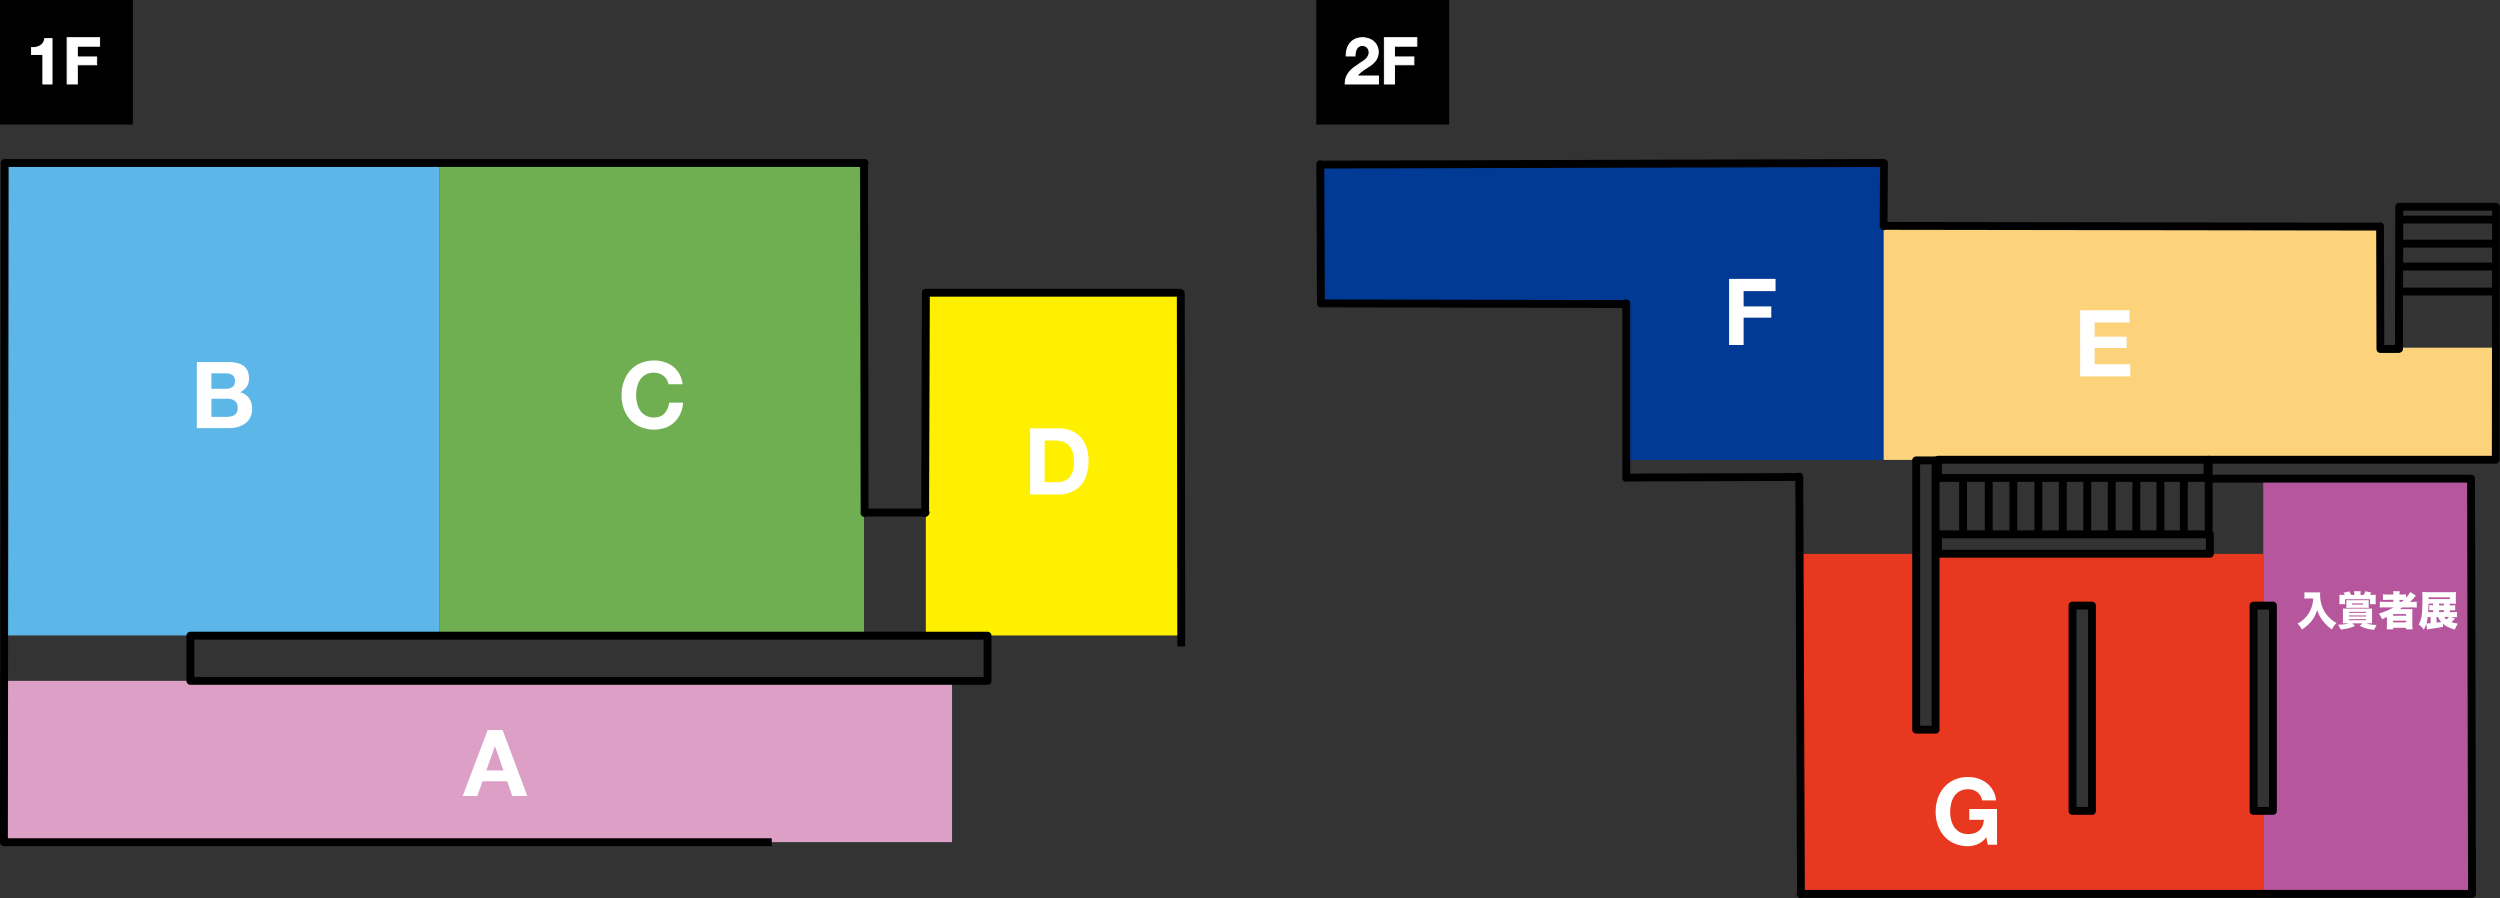
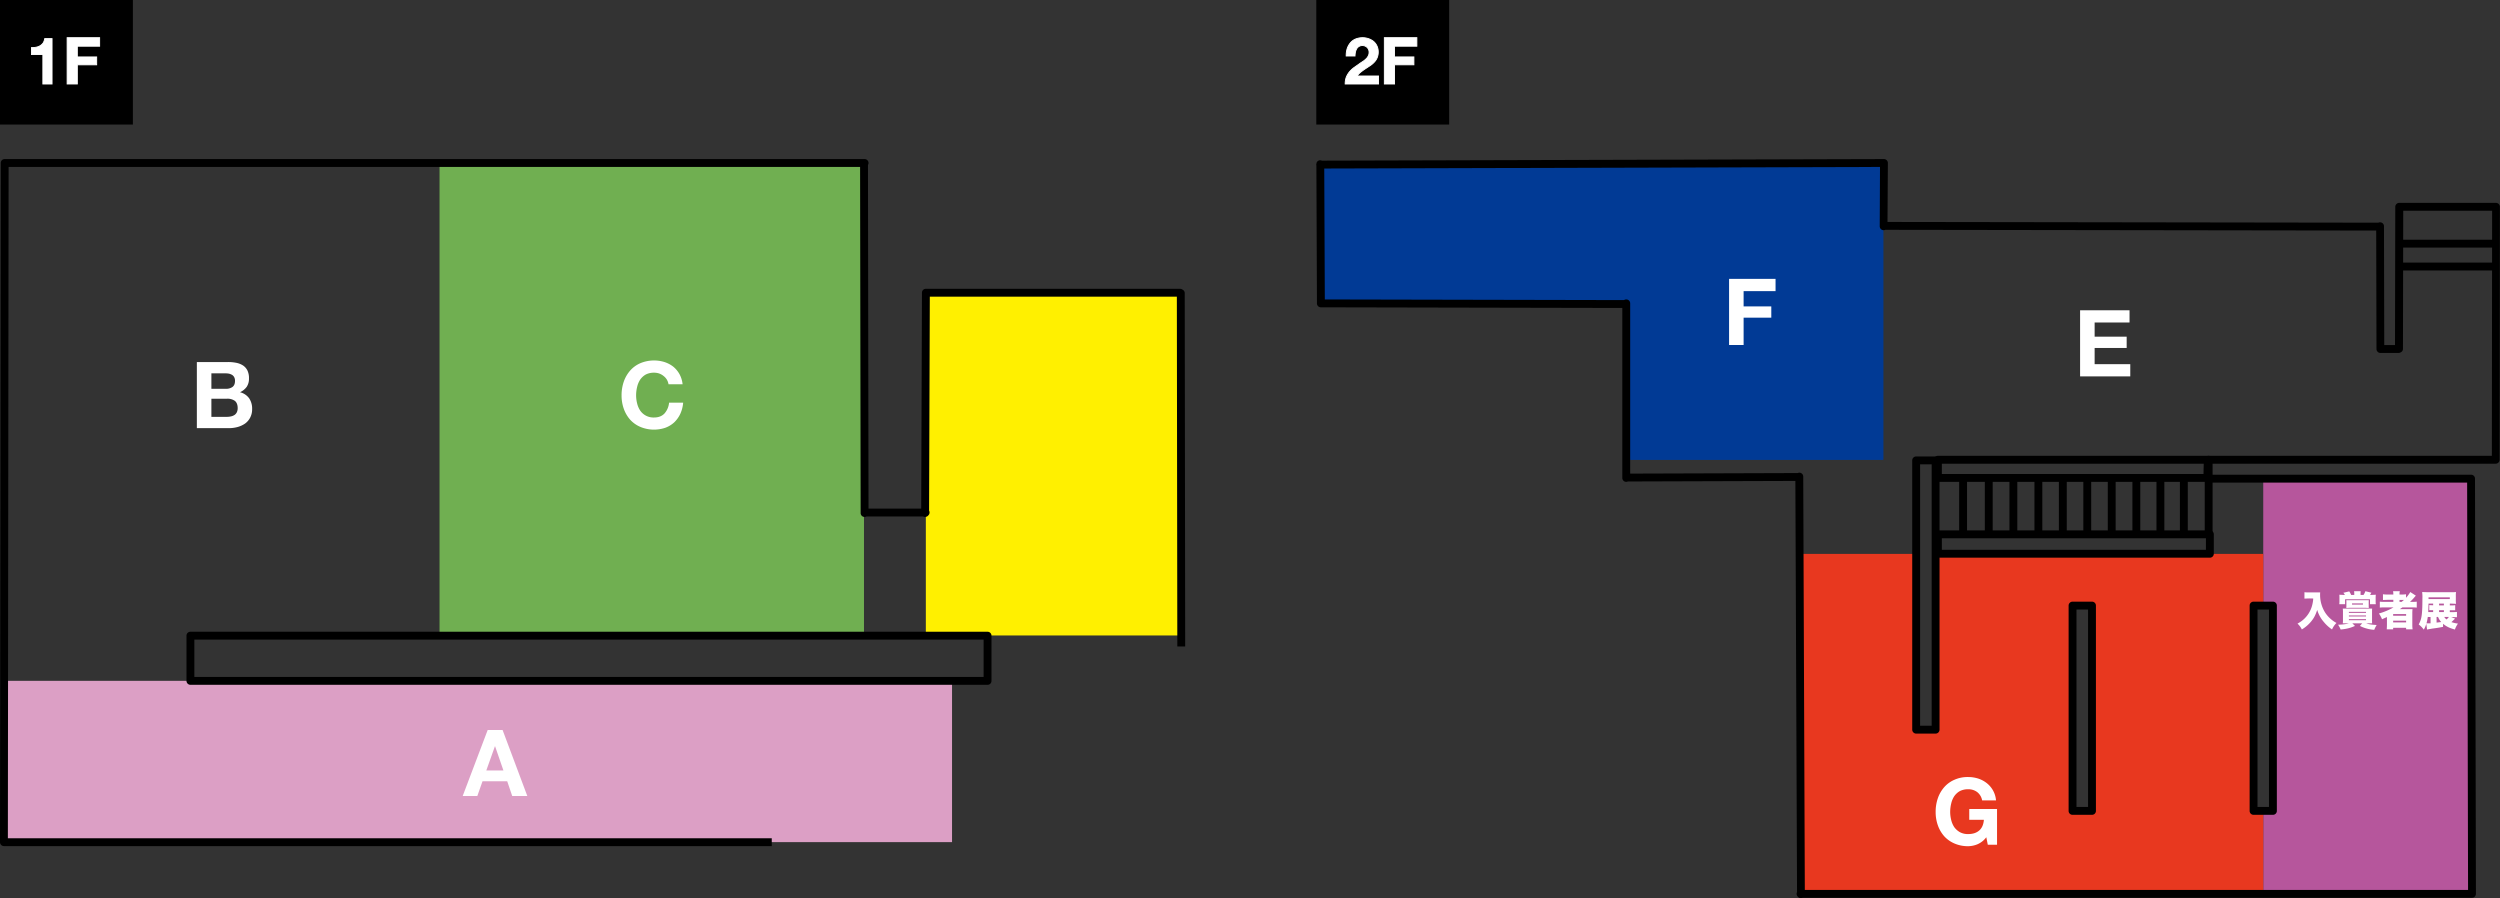
<svg xmlns="http://www.w3.org/2000/svg" viewBox="0 0 2700 970">
  <rect x="0" y="0" width="2700" height="970" fill="#333333" stroke="none" />
  <defs>
    <style>.a,.f{fill:#fff;}.a{stroke:#fff;stroke-miterlimit:10;}.b{fill:#dc9fc5;}.c{fill:#5cb6e7;}.d{fill:#fff000;}.e{fill:#70af51;}.g{fill:#b6569c;}.h{fill:#fcd37b;}.i{fill:#013a95;}.j{fill:#e8381f;}</style>
  </defs>
  <rect width="143.5" height="134.52" />
  <path class="a" d="M46.3,90.7V58.9H34V51.4a21.1,21.1,0,0,0,5-.4,12.3,12.3,0,0,0,4.3-1.6,10.5,10.5,0,0,0,3.3-3,12.4,12.4,0,0,0,1.7-4.7h7.9v49Z" />
  <path class="a" d="M107.6,40.7v9.2H83.5V61.5h20.9V70H83.5V90.7h-11v-50Z" />
  <rect x="1421.6" width="143.5" height="134.52" />
  <path class="a" d="M1454.9,52.7a19.1,19.1,0,0,1,3.4-6.3,14.8,14.8,0,0,1,5.6-4.2,20.2,20.2,0,0,1,14.2-.4,17.8,17.8,0,0,1,5.4,3,14.4,14.4,0,0,1,3.6,4.8,15,15,0,0,1,1.4,6.4,15.6,15.6,0,0,1-1.2,6.4,15.4,15.4,0,0,1-3.1,4.7,23.8,23.8,0,0,1-4.5,3.8l-5,3.3c-1.7,1.1-3.3,2.3-4.9,3.5a24.9,24.9,0,0,0-4.2,4.4h23.2v8.6h-36a20.5,20.5,0,0,1,1.2-7.4,23.3,23.3,0,0,1,3.4-5.7,30.9,30.9,0,0,1,4.9-4.6l6-4.2c1-.8,2.2-1.5,3.4-2.3a21,21,0,0,0,3.3-2.6,10.7,10.7,0,0,0,2.5-3.1,7.7,7.7,0,0,0,1.1-4,7.1,7.1,0,0,0-7.4-7.6,6.5,6.5,0,0,0-3.7,1.1,6.7,6.7,0,0,0-2.4,2.6,13.5,13.5,0,0,0-1.3,3.7,25.8,25.8,0,0,0-.4,3.9h-9.5A24.6,24.6,0,0,1,1454.9,52.7Z" />
  <path class="a" d="M1530.2,40.7v9.2h-24.1V61.5H1527V70h-20.9V90.7h-11v-50Z" />
  <rect class="b" x="4.3" y="735.3" width="1023.9" height="174.2" />
-   <rect class="c" x="5.1" y="176" width="469.7" height="510.28" />
  <rect class="d" x="999.9" y="317.3" width="274.5" height="369" />
  <rect class="e" x="474.7" y="176" width="458.4" height="510.28" />
  <path class="f" d="M246.2,391a44.5,44.5,0,0,1,9.3.9,20.8,20.8,0,0,1,7.1,2.9,14,14,0,0,1,4.7,5.5,18.8,18.8,0,0,1,1.6,8.4,15.9,15.9,0,0,1-2.4,9,18.3,18.3,0,0,1-7.3,5.9,17.3,17.3,0,0,1,9.9,6.6,19.7,19.7,0,0,1,3.2,11.5,19.4,19.4,0,0,1-2.1,9.3,18.5,18.5,0,0,1-5.6,6.5,27.2,27.2,0,0,1-8.1,3.7,35.9,35.9,0,0,1-9.3,1.2H212.6V391Zm-2,28.9a11.5,11.5,0,0,0,6.9-2c1.8-1.4,2.7-3.5,2.7-6.5a8,8,0,0,0-.9-4.1,6.4,6.4,0,0,0-2.4-2.5,12.1,12.1,0,0,0-3.5-1.3,26,26,0,0,0-4-.3H228.3v16.7Zm.9,30.3a21.2,21.2,0,0,0,4.4-.5,11.1,11.1,0,0,0,3.7-1.5,7.6,7.6,0,0,0,2.5-2.8,10.4,10.4,0,0,0,1-4.6c0-3.7-1.1-6.3-3.1-7.9a13.7,13.7,0,0,0-8.2-2.3H228.3v19.6Z" />
  <path class="f" d="M542.8,788.4l26.7,71.3H553.2l-5.4-15.9H521.1l-5.6,15.9H499.7l27-71.3Zm.9,43.7-9-26.1h-.2l-9.3,26.1Z" />
  <path class="f" d="M720.2,410a14.4,14.4,0,0,0-3.5-3.9,16.9,16.9,0,0,0-4.7-2.7,17.7,17.7,0,0,0-5.6-.9,19.3,19.3,0,0,0-9,2,18.6,18.6,0,0,0-6,5.5,24.4,24.4,0,0,0-3.3,7.9A38.4,38.4,0,0,0,687,427a35.8,35.8,0,0,0,1.1,8.7,24.2,24.2,0,0,0,3.3,7.7,17.4,17.4,0,0,0,15,7.5c4.8,0,8.6-1.5,11.3-4.4a20.5,20.5,0,0,0,4.9-11.6h15.2a35.9,35.9,0,0,1-3.1,12.1,30.9,30.9,0,0,1-6.6,9.2,29,29,0,0,1-9.6,5.8,38.2,38.2,0,0,1-26.8-.9,31.8,31.8,0,0,1-11.1-7.8,35.6,35.6,0,0,1-6.9-11.8,42.8,42.8,0,0,1-2.4-14.5,44.8,44.8,0,0,1,2.4-14.9,36.1,36.1,0,0,1,6.9-11.9,31,31,0,0,1,11.1-8,38.3,38.3,0,0,1,25.9-1.2,31.2,31.2,0,0,1,9.4,4.9,28.2,28.2,0,0,1,6.8,8.1,29,29,0,0,1,3.4,11H722A14.3,14.3,0,0,0,720.2,410Z" />
-   <path class="f" d="M1143.2,462.6a38.8,38.8,0,0,1,12.9,2.2,28.5,28.5,0,0,1,10.3,6.6,30.6,30.6,0,0,1,6.8,11,45.5,45.5,0,0,1,2.4,15.5,47.3,47.3,0,0,1-2,14.4,31.1,31.1,0,0,1-6,11.4,28.1,28.1,0,0,1-10.1,7.5,33.2,33.2,0,0,1-14.3,2.8h-30.7V462.6Zm-1.1,58.2a20.8,20.8,0,0,0,6.6-1.1,13.2,13.2,0,0,0,5.7-3.6,18.4,18.4,0,0,0,4-6.7,29.3,29.3,0,0,0,1.5-10,41.3,41.3,0,0,0-1-9.7,20,20,0,0,0-3.5-7.5,15,15,0,0,0-6.3-4.7,25.3,25.3,0,0,0-9.8-1.7h-11.1v45Z" />
  <path d="M1066.6,739.6H205.7a4.3,4.3,0,0,1-4.3-4.3V686.5a4.2,4.2,0,0,1,4.3-4.2h860.9a4.2,4.2,0,0,1,4.2,4.2v48.8A4.2,4.2,0,0,1,1066.6,739.6Zm-856.7-8.5h852.4V690.8H209.9Z" />
  <path d="M833.5,913.8H4.3a4.4,4.4,0,0,1-3.1-1.3,4.2,4.2,0,0,1-1.2-3L.8,176a4.2,4.2,0,0,1,4.3-4.2H933.7A4.2,4.2,0,0,1,938,176a3.7,3.7,0,0,1-.6,2.1l.6,371.2h56.9l.8-233.2a4.2,4.2,0,0,1,4.2-4.2h274.5a5.4,5.4,0,0,1,2.1.5l.8.5a4.1,4.1,0,0,1,2.2,3.7l.5,381.6h-8.5l-.5-377.8H1004.2l-.8,231.1c.1.1.1.2.2.4a4.3,4.3,0,0,1-.9,4.6l-.6.6a4.3,4.3,0,0,1-4.6.9l-.5-.2H935.8a4.6,4.6,0,0,1-2.1.5h0a4.2,4.2,0,0,1-4.2-4.2l-.6-373.8H9.3l-.8,725h825Z" />
  <polygon class="g" points="2444.3 516.9 2444.3 654 2454.8 654 2454.8 875.8 2444.3 875.8 2444.3 965.4 2666.9 965.4 2666.9 516.9 2444.3 516.9" />
-   <polygon class="h" points="2570.3 375.5 2570.3 244.9 2034.1 244.9 2034.1 496.7 2500.6 496.7 2570.3 496.7 2697.1 496.7 2697.1 375.5 2570.3 375.5" />
  <polygon class="i" points="1425.8 177.9 1425.8 327.8 1756.1 327.8 1756.1 496.7 2034.1 496.7 2034.1 327.8 2034.1 177.9 1425.8 177.9" />
  <path class="j" d="M2433.8,875.8V654h10.5V598.2H2090.4V788h-20.9V598.2H1944V965.5h500.3V875.8Zm-174.5,0h-21V654h21Z" />
  <path class="f" d="M2493.9,646.3l-5.1.2v-6.9a35.5,35.5,0,0,0,5,.2h12c-.1,1.2-.1,1.9-.1,2.8a35.9,35.9,0,0,0,5.6,19.2,33.9,33.9,0,0,0,12.1,11,22.3,22.3,0,0,0-4.8,7,40.5,40.5,0,0,1-8.9-8.1,33.9,33.9,0,0,1-7.1-13c-1.8,5.4-3.4,8.6-6.4,12.3a39.3,39.3,0,0,1-10.2,8.8,21.2,21.2,0,0,0-4.7-6.3,32.1,32.1,0,0,0,7.4-5.3,30.5,30.5,0,0,0,8.1-13.3,37.2,37.2,0,0,0,1.5-8.5Z" />
  <path class="f" d="M2534.9,673.2h-4.7a26.8,26.8,0,0,0,.2-4.2v-7.5a26.8,26.8,0,0,0-.2-4.2h31.7c-.1,1.4-.1,2.4-.1,4.2v7.5a41.4,41.4,0,0,0,.1,4.2h-6.4c2.9,1.1,5.9,1.5,11.3,1.8a31.6,31.6,0,0,0-2.6,5.2,36.2,36.2,0,0,1-7.9-1.3,35.8,35.8,0,0,1-7.6-2.9l2.5-2.8h-10.7l2.9,2.8c-5.2,2.3-8.8,3.2-15.5,3.9a26.1,26.1,0,0,0-2.8-5.2c5.4-.2,8.6-.6,11.7-1.5Zm7.7-31.6a14.2,14.2,0,0,0-.2-3.1h7.1a28.2,28.2,0,0,0-.1,3.1v.9h3.2a15,15,0,0,0,2-4l6.5,1.6-1.4,2.4h2.1l4.1-.2a25.5,25.5,0,0,0-.2,4v2.9a17.2,17.2,0,0,0,.2,3.3h-6.3v-5.3h-26.9v5.3h-6.3a18.3,18.3,0,0,0,.2-3.3v-3c0-1.6,0-2.4-.1-3.9l4.1.2h1.9a15,15,0,0,0-1.7-2.3l6.4-1.5a21.3,21.3,0,0,1,2,3.8h3.4Zm15.6,11.9c0,1.2,0,1.9.1,3.1l-4.2-.2h-15.8l-4.3.2c.1-1.1.1-2,.1-3.1v-2.3a26.3,26.3,0,0,0-.1-3h24.3a28.1,28.1,0,0,0-.1,3Zm-21.4,8.4h18.5v-1.1h-18.5Zm0,3.9h18.5v-1.1h-18.5Zm0,4h18.5v-1.1h-18.5Zm3.4-18.1V653H2552v-1.3Z" />
  <path class="f" d="M2575.7,656a43.6,43.6,0,0,0-5.5.2v-6.4a42.9,42.9,0,0,0,5.7.2h8.9v-2.2h-6.1l-5.1.2v-6.2a37.5,37.5,0,0,0,5.4.3h5.8a16.6,16.6,0,0,0-.3-3.6h7.3a12,12,0,0,0-.3,3.6h2a33.4,33.4,0,0,0,5-.3v3.8a36.4,36.4,0,0,0,4.6-6.2l6,3.9-1.9,2.2a47,47,0,0,1-4.4,4.5h2.1a37.9,37.9,0,0,0,5.2-.2v6.4a48.1,48.1,0,0,0-5.9-.2h-9.6l-2.8,1.9h13.7c-.1,1.3-.2,2.5-.2,4.8v11.7a37,37,0,0,0,.3,5.3h-7v-1.7h-14v1.7h-6.9c.1-1.7.2-3.4.2-5.3v-8l-5.3,2.4a26.5,26.5,0,0,0-3.4-6.2A71.8,71.8,0,0,0,2585,656Zm8.9,9h14v-1.8h-14Zm0,7.2h14v-1.9h-14Zm9.2-22.2,2.5-2.1h-4.8V650Z" />
  <path class="f" d="M2651.5,668.1l-2.4,2.3-1.6,1.5a42.2,42.2,0,0,0,7.1,1.6,25.9,25.9,0,0,0-3.3,6.4c-5.9-1.6-9.3-3.3-12.8-6.2V677c-4.2.8-5.7,1.1-11.8,1.9l-5.5,1-.8-6.2a24.4,24.4,0,0,1-2.7,6.3,26.6,26.6,0,0,0-5.5-5.6,25.7,25.7,0,0,0,2.9-7.9c.8-4.1,1.1-10.5,1.1-20.1a39.3,39.3,0,0,0-.3-7l6.2.2h24.8a45.3,45.3,0,0,0,5.6-.2,26.9,26.9,0,0,0-.2,4.4v3.8a27.6,27.6,0,0,0,.2,4.5l-5.3-.2h-1.4v1.9h1.4a20.9,20.9,0,0,0,4.4-.2v5.5h-5.8v2h2.6a50.5,50.5,0,0,0,5.1-.2v5.7l-4.9-.2h-1.4Zm-29.5-1.8a49.1,49.1,0,0,1-1.4,6.9h4.4v-6.8Zm5.8-14.4h-5c-.1,4.4-.2,6.1-.3,9.1h5.3v-2h-4.2v-5.5l3.6.2h.6Zm18-4.9v-1.9h-23V647Zm-14.3,19.3v6.1l5-.6a18.2,18.2,0,0,1-3.4-5.5Zm7.9-12.5v-1.9h-5.2v1.9Zm0,7.2v-2h-5.2v2Zm.4,5.3a9.7,9.7,0,0,0,2.4,2.7,13,13,0,0,0,2.6-2.7Z" />
  <path class="f" d="M2299.9,335.1v13.2h-37.7v15.3h34.6v12.2h-34.6v17.5h38.5v13.2h-54.2V335.1Z" />
  <path class="f" d="M1917.6,301.2v13.2h-34.5v16.5H1913v12.2h-29.9v29.5h-15.7V301.2Z" />
  <path class="f" d="M2135.9,911.7a26.9,26.9,0,0,1-10.3,2.2,36.4,36.4,0,0,1-14.7-2.9,31.8,31.8,0,0,1-11.1-7.8,35.6,35.6,0,0,1-6.9-11.8,42.8,42.8,0,0,1-2.4-14.5,44.8,44.8,0,0,1,2.4-14.9,36.1,36.1,0,0,1,6.9-11.9,31,31,0,0,1,11.1-8,34.8,34.8,0,0,1,14.7-2.9,35.1,35.1,0,0,1,10.7,1.6,29.6,29.6,0,0,1,9.3,4.9,26.4,26.4,0,0,1,10.1,18.7h-15a14.7,14.7,0,0,0-5.4-9,15.6,15.6,0,0,0-9.7-3,19.3,19.3,0,0,0-9,2,18.6,18.6,0,0,0-6,5.5,24.4,24.4,0,0,0-3.3,7.9,38.4,38.4,0,0,0-1.1,9.1,35.8,35.8,0,0,0,1.1,8.7,24.2,24.2,0,0,0,3.3,7.7,19.4,19.4,0,0,0,6,5.4,18.1,18.1,0,0,0,9,2.1c5.2,0,9.2-1.4,12.1-4s4.5-6.4,4.9-11.4h-15.8V873.7h30v38.6h-10l-1.6-8.1A23.1,23.1,0,0,1,2135.9,911.7Z" />
  <path d="M2386.7,602.3H2092.9a4.2,4.2,0,0,1-4.2-4.2v-21a4.2,4.2,0,0,1,4.2-4.3h293.8a4.2,4.2,0,0,1,4.2,4.3v21A4.2,4.2,0,0,1,2386.7,602.3Zm-289.5-8.5h285.2V581.3H2097.2Z" />
  <path d="M2385.3,520.4H2092.9a4.2,4.2,0,0,1-4.2-4.3V496.5a4.2,4.2,0,0,1,4.2-4.2h292.4a4.2,4.2,0,0,1,4.3,4.2v19.6A4.3,4.3,0,0,1,2385.3,520.4Zm-288.1-8.5h283.9V500.8H2097.2Z" />
-   <rect x="2590.5" y="310.6" width="106.8" height="8.5" />
  <rect x="2591.3" y="283.6" width="106" height="8.5" />
  <rect x="2591.3" y="258.9" width="106" height="8.5" />
-   <rect x="2591.3" y="232.9" width="106" height="8.5" />
  <path d="M1945,970a4.2,4.2,0,0,1-3-1.2l-.4-.4a4.3,4.3,0,0,1-.9-4.7.1.1,0,0,1,.1-.1L1939,519.4l-180.9.6a5.8,5.8,0,0,1-1.8.4,4.2,4.2,0,0,1-4.2-4.3V332.6l-323.9-.7h-1.7a4.2,4.2,0,0,1-4.2-4.3l-.6-148.8a3.9,3.9,0,0,1,.2-2.6v-.4a4.1,4.1,0,0,1,4.7-2.6,1.2,1.2,0,0,1,.9.3l607.1-1.7h0a4.2,4.2,0,0,1,3,1.2,4.3,4.3,0,0,1,1.3,3l-.4,63.7,530.1.8a3.9,3.9,0,0,1,1.8-.4h0a4.2,4.2,0,0,1,4.3,4.2l.3,128.4h11.6l.3-149.3a4.3,4.3,0,0,1,4.3-4.3h104.4a4.4,4.4,0,0,1,3.1,1.3,4.1,4.1,0,0,1,1.2,3l-.3,273.1a4.3,4.3,0,0,1-4.3,4.3H2388.5l-.2,11.9h280.5a4.2,4.2,0,0,1,4.2,4.2l1,448.4a4.4,4.4,0,0,1-1.3,3.1,4.1,4.1,0,0,1-3,1.2H1946.8a.1.1,0,0,0-.1.1A5.1,5.1,0,0,1,1945,970Zm4.2-8.9h716.3l-1-439.9H2385.3a4.1,4.1,0,0,1-3.1-1.4l-1.4-1.5a4.4,4.4,0,0,1-1.1-2.9l.4-18.1a3.9,3.9,0,0,1,1.5-3.2l1-.8a3.9,3.9,0,0,1,2.7-1h305.9l.3-264.7h-96l-.3,149.2a4.1,4.1,0,0,1-2.4,3.7l-.4.2a4.1,4.1,0,0,1-1.9.5h-19.6a4.3,4.3,0,0,1-4.3-4.3v-.2l-.3-127.7-530.2-.8a3.9,3.9,0,0,1-1.8.4h0a4.2,4.2,0,0,1-4.2-4.3v-.5l.3-63.5L1430.2,182l.6,141.4,323.1.7a4.8,4.8,0,0,1,2.4-.7,4.2,4.2,0,0,1,4.3,4.2V511.5l180.9-.6a4.8,4.8,0,0,1,1.8-.4h0a4.2,4.2,0,0,1,4.2,4.3h0Z" />
  <rect x="2115.9" y="515.9" width="8.5" height="60.75" />
  <rect x="2143.6" y="516.1" width="8.5" height="60.96" />
  <rect x="2170.2" y="516.5" width="8.5" height="60.96" />
  <rect x="2197.2" y="516.5" width="8.5" height="60.96" />
  <rect x="2223.6" y="516.1" width="8.5" height="60.96" />
  <rect x="2250" y="516.5" width="8.5" height="60.76" />
  <rect x="2276.4" y="515.8" width="8.5" height="60.96" />
  <rect x="2303" y="515.9" width="8.5" height="60.75" />
  <rect x="2329" y="515.5" width="8.5" height="60.76" />
  <rect x="2354.3" y="516.1" width="8.5" height="60.96" />
  <rect x="2381.1" y="516.5" width="8.5" height="60.76" />
  <path d="M2454.8,880h-21a4.2,4.2,0,0,1-4.2-4.2V654a4.2,4.2,0,0,1,4.2-4.2h21a4.2,4.2,0,0,1,4.2,4.2V875.8A4.2,4.2,0,0,1,2454.8,880Zm-16.7-8.5h12.4V658.3h-12.4Z" />
  <path d="M2090.4,792.3h-20.9a4.3,4.3,0,0,1-4.3-4.3V497.2a4.2,4.2,0,0,1,4.3-4.2h20.9a4.2,4.2,0,0,1,4.3,4.2V788A4.3,4.3,0,0,1,2090.4,792.3Zm-16.7-8.5h12.5V501.5h-12.5Z" />
  <path d="M2259.3,880h-21a4.2,4.2,0,0,1-4.2-4.2V654a4.2,4.2,0,0,1,4.2-4.2h21a4.2,4.2,0,0,1,4.3,4.2V875.8A4.2,4.2,0,0,1,2259.3,880Zm-16.7-8.5h12.5V658.3h-12.5Z" />
</svg>